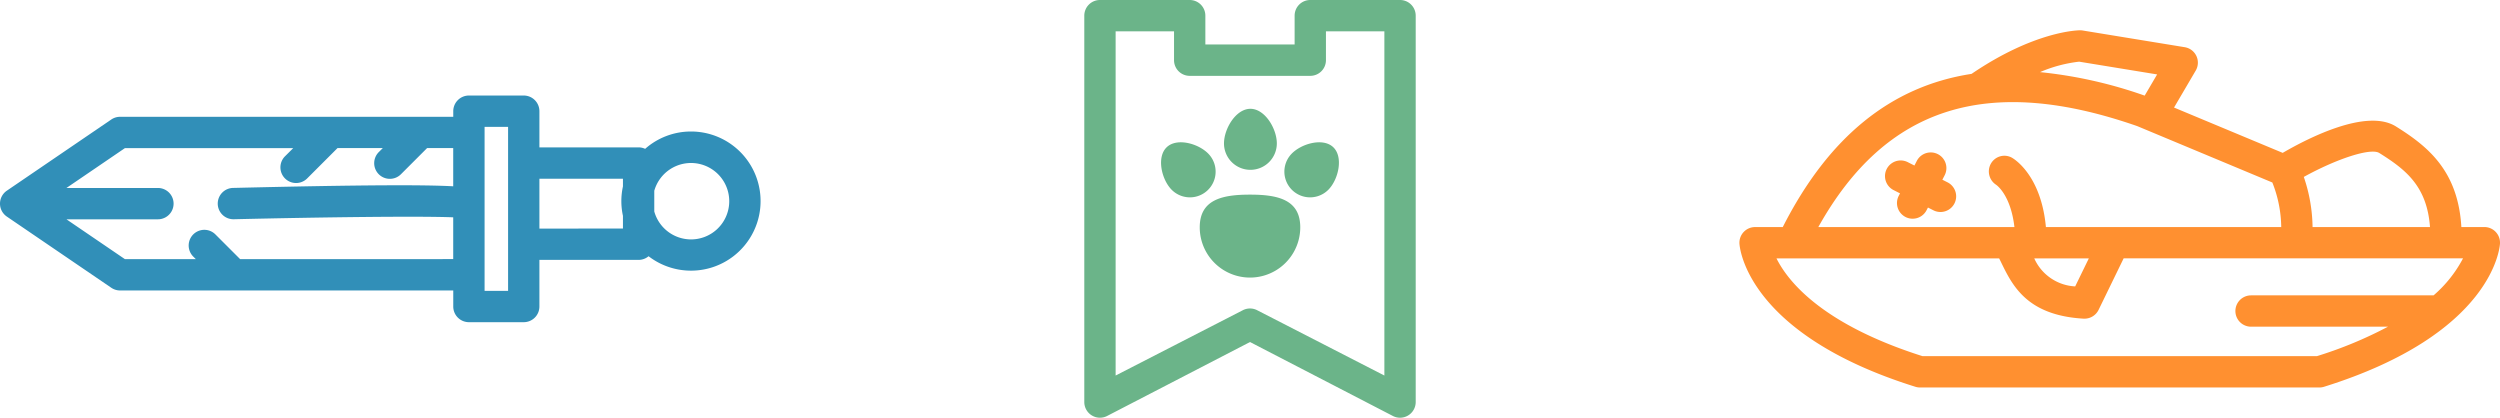
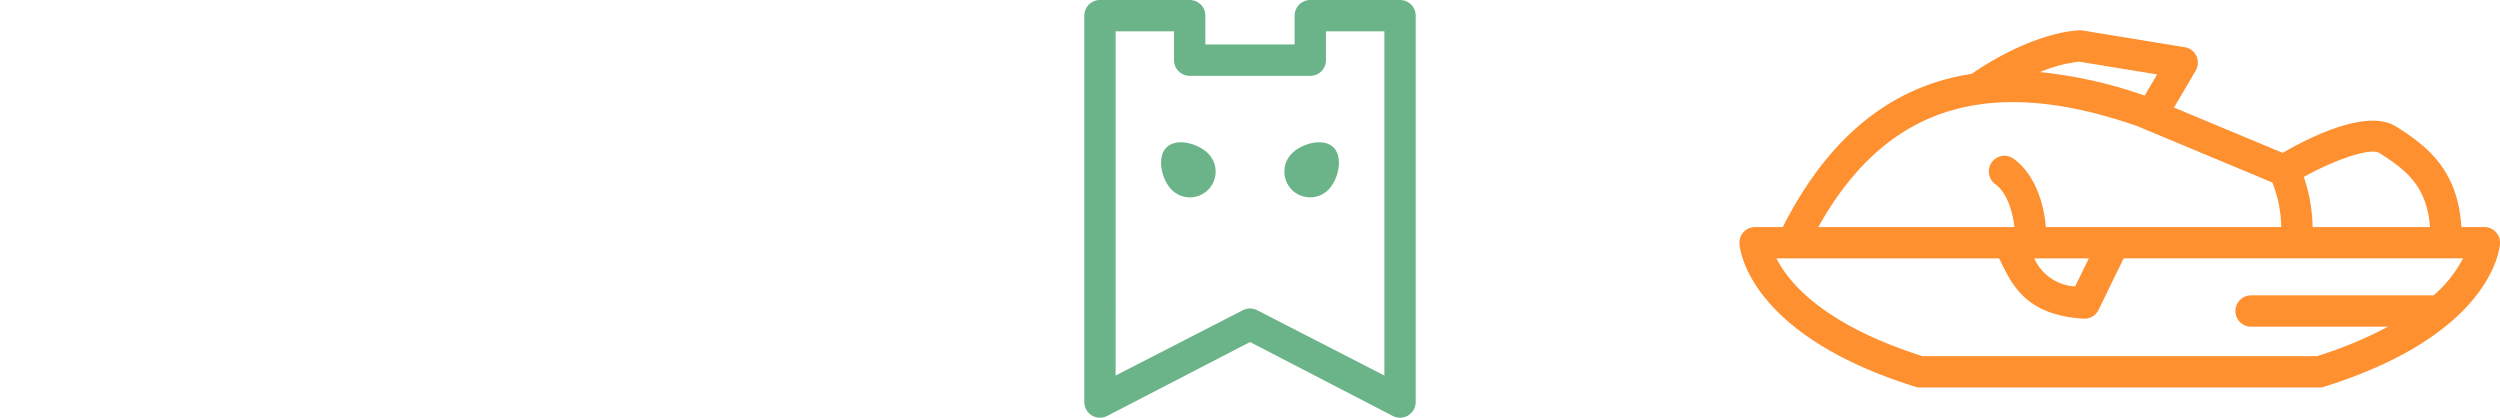
<svg xmlns="http://www.w3.org/2000/svg" width="239.406" height="40.001" viewBox="0 0 239.406 40.001">
  <g id="Group_1005" data-name="Group 1005" transform="translate(-1722.809 -809.237)">
    <g id="Group_1003" data-name="Group 1003">
      <path id="Path_440" data-name="Path 440" d="M1961.805,831.448a1.5,1.5,0,0,0-1.09-.469h-2.2c-.317-5.428-3.25-7.747-6.27-9.635-2.794-1.747-8.38,1.1-10.839,2.532L1931,819.536l2.077-3.54a1.5,1.5,0,0,0-1.052-2.239l-9.778-1.6a1.508,1.508,0,0,0-.242-.019c-.174,0-4.336.048-10.393,4.173-7.729,1.186-13.707,6.059-18.081,14.671h-2.649a1.5,1.5,0,0,0-1.5,1.583c.02.351.659,8.647,16.846,13.71a1.511,1.511,0,0,0,.448.069h38.243a1.505,1.505,0,0,0,.448-.069c16.188-5.063,16.827-13.36,16.846-13.711A1.5,1.5,0,0,0,1961.805,831.448Zm-11.152-7.561c2.562,1.6,4.57,3.193,4.858,7.092h-11.245a15.434,15.434,0,0,0-.839-4.8C1946.573,824.441,1949.836,823.373,1950.653,823.887Zm-21.273-7.523-1.191,2.03a43.117,43.117,0,0,0-10.024-2.251,13.332,13.332,0,0,1,3.748-1Zm-1.906,4.949,12.94,5.4a11.872,11.872,0,0,1,.851,4.266H1918.73c-.452-4.866-2.938-6.456-3.241-6.632a1.483,1.483,0,0,0-2.005.522,1.521,1.521,0,0,0,.466,2.054c.064.042,1.409.978,1.765,4.056h-18.779C1903.4,819.405,1913.177,816.333,1927.474,821.313Zm-4.633,12.666-1.308,2.685a4.546,4.546,0,0,1-3.92-2.685Zm33.014,3.543h-17.479a1.5,1.5,0,0,0,0,3h13.112a39.325,39.325,0,0,1-6.8,2.819h-37.782c-9.6-3.05-12.874-7.146-13.978-9.362h21.323c.051.1.106.206.156.309,1.109,2.293,2.491,5.147,7.931,5.465l.088,0a1.5,1.5,0,0,0,1.349-.844l2.4-4.933h32.5A12.1,12.1,0,0,1,1955.855,837.522Z" fill="#ff9030" />
-       <path id="Path_441" data-name="Path 441" d="M1909.314,826.7l-.5-.254.219-.422a1.5,1.5,0,0,0-2.665-1.379l-.229.444-.639-.324a1.5,1.5,0,0,0-1.357,2.676l.616.313-.123.238a1.5,1.5,0,0,0,.643,2.021,1.48,1.48,0,0,0,.688.168,1.5,1.5,0,0,0,1.333-.81l.135-.26.521.265a1.5,1.5,0,1,0,1.358-2.676Z" fill="#ff9030" />
    </g>
    <g id="Group_1004" data-name="Group 1004">
      <path id="Path_442" data-name="Path 442" d="M1856.88,809.237h-8.595a1.5,1.5,0,0,0-1.5,1.5v2.76h-8.548v-2.76a1.5,1.5,0,0,0-1.5-1.5h-8.593a1.5,1.5,0,0,0-1.5,1.5v37a1.5,1.5,0,0,0,2.223,1.315l13.645-7.062,13.644,7.062a1.5,1.5,0,0,0,2.224-1.315v-37A1.5,1.5,0,0,0,1856.88,809.237Zm-1.5,35.962-12.145-6.235a1.5,1.5,0,0,0-1.447,0l-12.144,6.235V812.237h5.593V815a1.5,1.5,0,0,0,1.5,1.5h11.548a1.5,1.5,0,0,0,1.5-1.5v-2.76h5.595Z" fill="#6bb489" />
-       <path id="Path_443" data-name="Path 443" d="M1842.512,827.875c-2.658,0-4.813.472-4.813,3.13a4.813,4.813,0,0,0,9.626,0C1847.325,828.347,1845.17,827.875,1842.512,827.875Z" fill="#6bb489" />
-       <path id="Path_444" data-name="Path 444" d="M1842.551,825.5a2.53,2.53,0,0,0,2.53-2.53c0-1.4-1.133-3.313-2.53-3.313s-2.53,1.916-2.53,3.313A2.53,2.53,0,0,0,1842.551,825.5Z" fill="#6bb489" />
      <path id="Path_445" data-name="Path 445" d="M1838.547,823.982c-.934-.988-3.016-1.586-4.005-.651s-.508,3.046.426,4.034a2.462,2.462,0,1,0,3.579-3.383Z" fill="#6bb489" />
      <path id="Path_446" data-name="Path 446" d="M1846.477,823.982a2.462,2.462,0,1,0,3.579,3.383c.934-.988,1.413-3.1.425-4.034S1847.411,822.994,1846.477,823.982Z" fill="#6bb489" />
    </g>
-     <path id="Path_447" data-name="Path 447" d="M1788.977,821.83a6.628,6.628,0,0,0-4.388,1.661,1.471,1.471,0,0,0-.625-.141h-9.5v-3.465a1.5,1.5,0,0,0-1.5-1.5h-5.25a1.5,1.5,0,0,0-1.5,1.5v.537h-31.905a1.5,1.5,0,0,0-.845.261l-10,6.815a1.5,1.5,0,0,0,0,2.479l10,6.815a1.5,1.5,0,0,0,.845.261h31.905v1.537a1.5,1.5,0,0,0,1.5,1.5h5.25a1.5,1.5,0,0,0,1.5-1.5v-4.465h9.5a1.488,1.488,0,0,0,.954-.351,6.663,6.663,0,1,0,4.059-11.944Zm-43.172,12.223-2.386-2.386a1.5,1.5,0,0,0-2.121,2.121l.265.265h-6.792l-5.6-3.815h8.761a1.5,1.5,0,0,0,0-3h-8.761l5.6-3.816h16.118l-.805.8a1.5,1.5,0,0,0,2.121,2.121l2.926-2.926h4.337l-.367.367a1.5,1.5,0,1,0,2.121,2.121l2.488-2.488h2.5v3.661c-2.662-.151-8.37-.15-21.067.155a1.5,1.5,0,0,0,.036,3h.037c8.43-.2,17.8-.316,20.994-.184v4Zm25.659,3.037h-2.25V821.385h2.25V837.09Zm3-5.965V826.35h8v.737a6.58,6.58,0,0,0,0,2.821v1.217Zm14.513,1.039a3.66,3.66,0,0,1-3.513-2.675v-1.983a3.659,3.659,0,1,1,3.513,4.658Z" fill="#318fb8" />
  </g>
</svg>